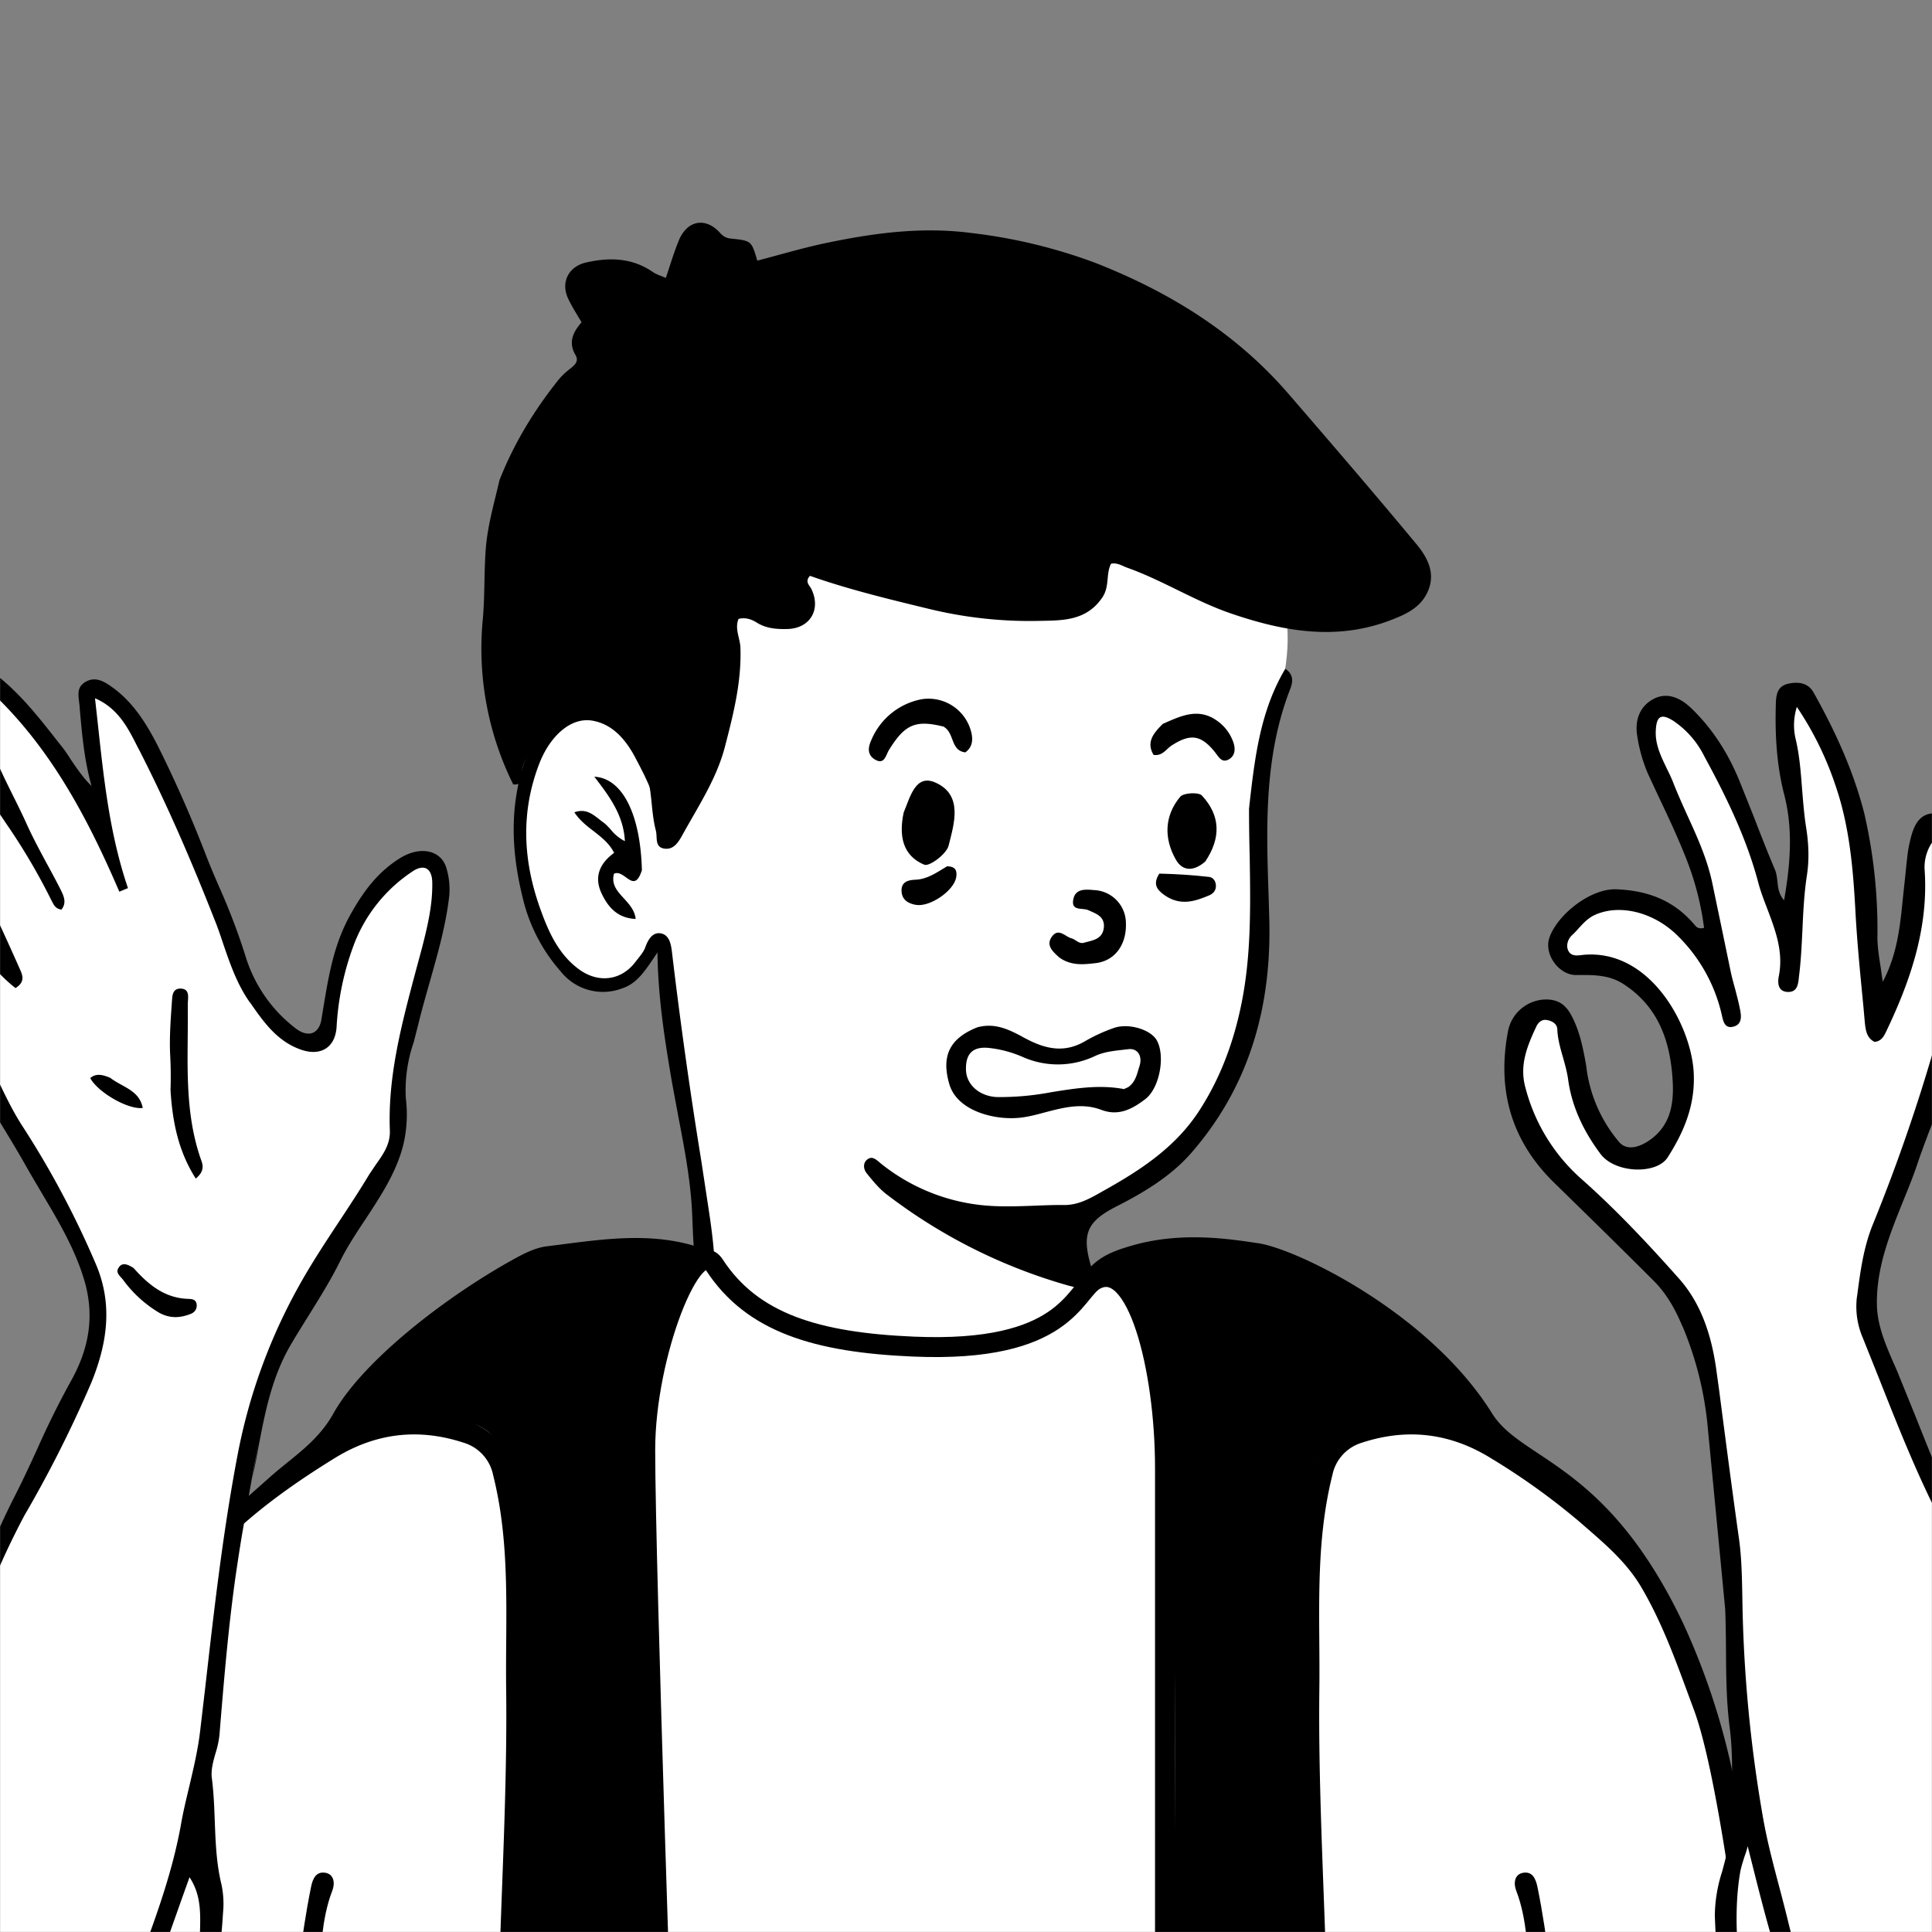
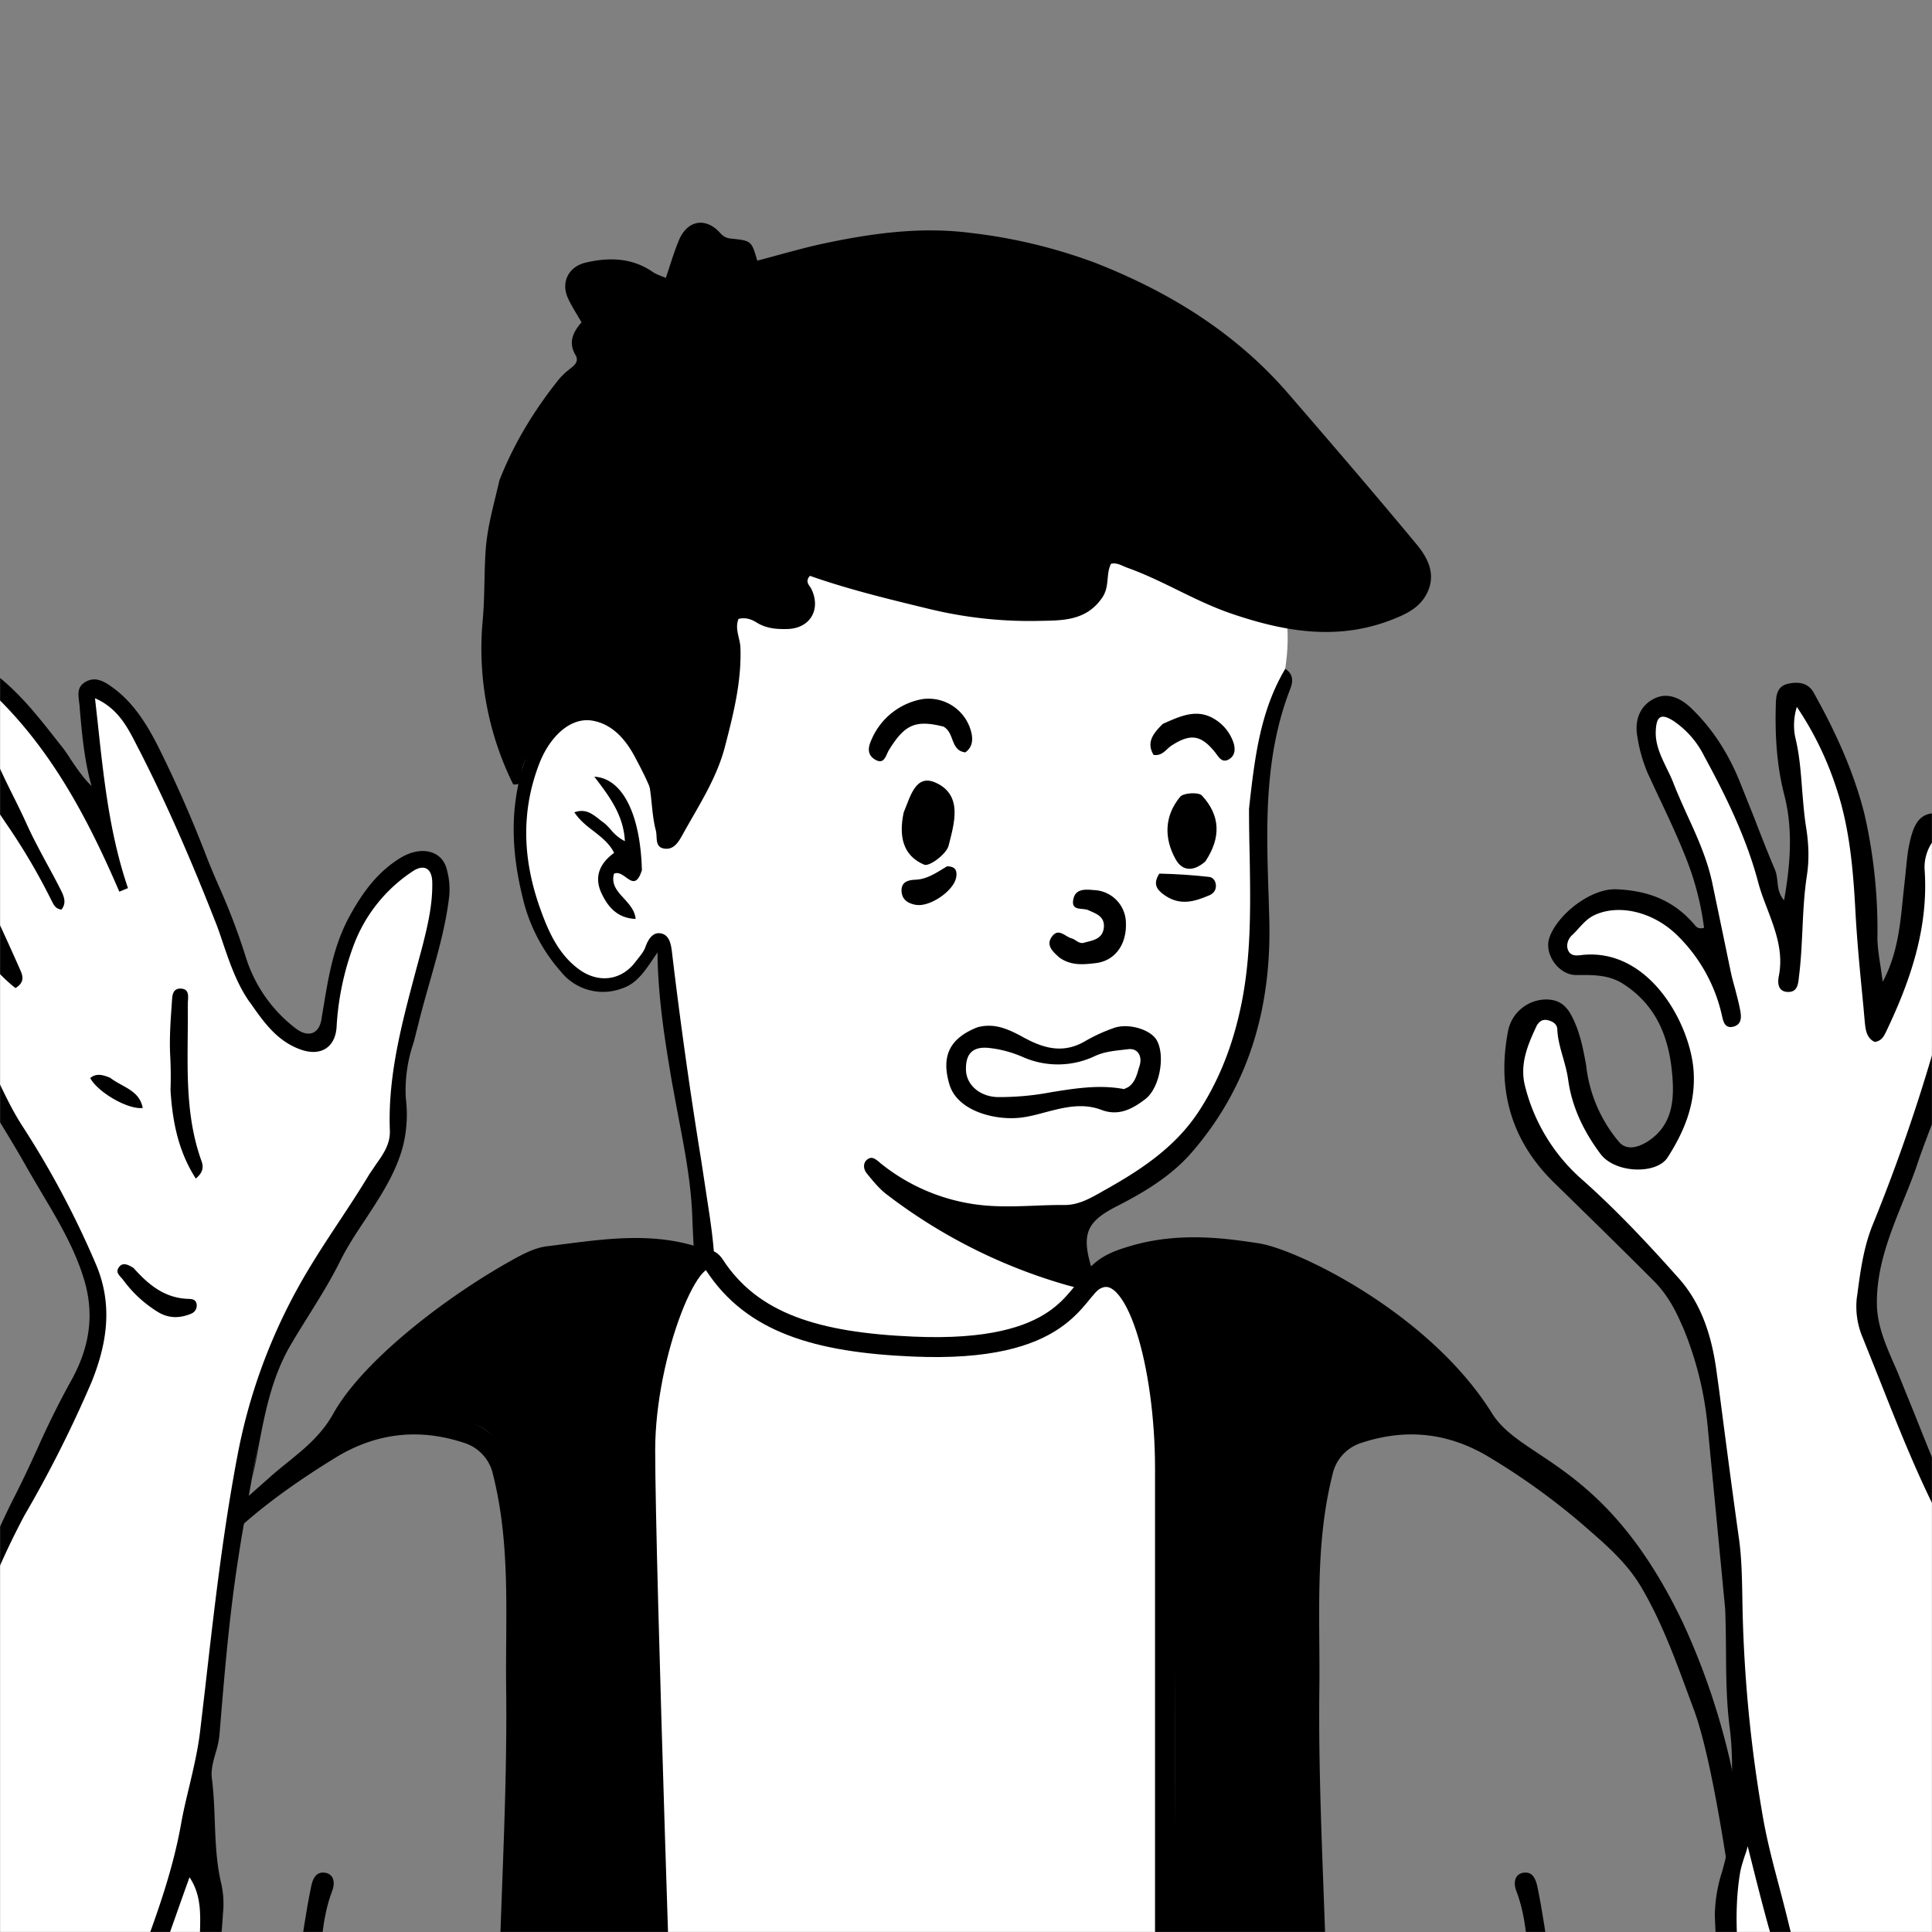
<svg xmlns="http://www.w3.org/2000/svg" viewBox="0 0 1744 1744" fill="none" shape-rendering="auto">
  <rect x="0" y="0" width="1744" height="1744" fill="#808080" stroke="none" />
  <mask id="viewboxMask">
    <rect width="1744" height="1744" rx="0" ry="0" x="0" y="0" fill="#fff" />
  </mask>
  <g mask="url(#viewboxMask)">
    <g transform="translate(-174.4 -174.4) scale(1.2)">
      <g transform="translate(531 487)">
        <path d="M554 727.7c-99.2 297-363.8 388.6-503.7 19.8-19.3-50.7 31-69.5 66.2-91.9 24.1-15.3 36.8-28.5 35.3-42.2-7-64.4-36.9-243.8-36.9-243.8l-3-5.8s.7-1.6-2.2 1.2c-3 3-9.9 34.2-37 34.2-24.5 0-49.2-10.9-61-86.3C7.2 285.6 9.6 214 40 201c12.5-5.3 24-7.2 35.2-.8 11.3 6.4-13-22 112-126C268.4 6.4 396.7-3.5 448.5 8 500.3 19.5 552 44.8 574.9 98.5c27.8 65-25.9 114.3-14 262.5-2.2 53.6.8 171.2-146.6 210.6-28 7.5-19.3 48.4 22.7 58.4 67 21 117 72.3 117 97.9" fill="#fff" />
        <path fill-rule="evenodd" clip-rule="evenodd" d="m554 266.2.1-1.4c4.1-36.4 8.2-71.7 27.1-103.4 6.5 4.4 5.7 10 3.7 15.2-19.9 51.2-18 104.4-16.2 157.6l.4 14c2.1 66.4-14.5 126.8-58.7 177.5-15.4 17.6-35.8 29.8-56.5 40.3-21.4 11-25.9 20.1-19.2 43.6l.8 2.6c1.4 3.9 2.8 7.9-1 11.8-4.5 4.6-9.5 3.3-14.8 1.8l-.6-.1a406.4 406.4 0 0 1-137-68.3c-6-4.4-10.8-10.3-15.5-16.1l-.3-.4c-2.5-3-3-7.8.5-10.4 3.3-2.5 5.8-.5 8.7 1.8l1 .9a145.5 145.5 0 0 0 76.3 31.7c13.4 1.4 26.6.9 40 .4 7.4-.3 14.8-.6 22.3-.5 10.2 0 18.7-4.7 26.7-9.2l2.8-1.6c27.8-15.5 54.3-32.8 72.2-60.7 16.1-25 25.9-52.2 31.6-80.9 7.2-36.1 6.6-72.7 6-109.8-.3-12-.5-24.2-.5-36.4ZM50.6 190.8c21.9-1.7 34 11.2 44.3 26.3a140.4 140.4 0 0 1 22.4 61.5c.5 3.7 1 7.6-1.2 11.3-4.5.6-4.9-3-5-5.6-.5-20.7-9.7-38.7-18.9-56.1-6.6-12.5-16.2-24.6-31.4-27.6-17.2-3.5-33 12-40.8 32.2-14.5 37.6-12 74.6 1.4 111 5.8 15.9 13.1 32.1 27.8 43.2 14.8 11.3 32.7 9.3 43.6-5.7l2-2.5c2-2.6 4-5.1 5-8 2.1-5.8 5.4-11.2 11.3-10.4 6.8 1 8 8.3 8.7 14a3661 3661 0 0 0 22 156.7l5.9 38.8c2.6 17.1 5.6 41.7 3.6 52.1a28 28 0 0 0-.3 2.2c-.4 2.8-.6 5-4.2 5.5-4.9.8-7-2-7.7-6.4-2.3-17-3-23.6-4-49.6-.9-25.2-5.6-50-10.4-74.9l-5-27c-5.2-30.8-10.3-62-10.8-97l-2 3c-7.6 11.3-13.7 20.5-24.5 24a40.5 40.5 0 0 1-46.1-12.5 127.8 127.8 0 0 1-28.8-55.8c-8.4-34-9.9-67.1.9-100.6 5.2-16.1 23.7-44.7 42.2-42Zm34.6 127.5c4.4 3.2 8.4 6 12-5.4-1.1-42.2-14.7-69.2-35.8-70.3 11.2 14.6 22 28.8 23 48.5a32.3 32.3 0 0 1-10.7-8.8c-2-2.2-4-4.4-6.5-6l-3-2.4c-4.8-3.6-9.7-7.4-17.8-4.5 3.8 5.8 9 10 14.3 14 6 4.7 12 9.3 15.6 16.5-10.6 7.7-15.2 17.7-9.7 29.9 4.8 10.5 11.9 19.2 25.9 19.8-.6-6.3-4.7-10.9-8.8-15.4-5-5.4-9.7-10.6-7.5-18.6 3.2-1.5 6.2.7 9 2.7Z" fill="#000" />
      </g>
      <g transform="translate(178 1057)">
-         <path d="M1301.3 694.3H182L6 692s25.8-236.8 36.7-268.4C69 348 95.3 256.1 163.2 211.3c29.6-19.6 53.3-37 55.2-47.6 1-5.3 97.8-99.7 115.3-109.2C417.2 8.9 498.5 36 498.5 36l.9 18.8s1.9 22.7 6.9 29.4c22.7 31 101.3 50.4 154.1 54.7 66.3 5.3 138.5-24.7 140.7-46.7 1.7-17.3-21.4-48.5 11.8-61.6C838.5 20.6 914.5 27 941 37.3c34.1 13.2 99 53.5 130.3 93.4 12.2 15.6 14.7 59.5 56.3 72.4 62 19.1 109.6 108.7 135.3 220.5 13.1 57.2 38.4 270.7 38.4 270.7Z" fill="#fff" />
        <path d="M961 694H845.9l4.8-188.7s2.5-265.3-4.8-355.8c-2.4-29-20.3-69.5-32-57.8-68.3 68.3-163.6 53.8-172.2 54.6-23.3 2.2-61.7-7.6-106-28-12.3-5.8-40.7-39.9-40.7-39.9s-41.7 60.7-44.3 122c-4.2 100.4 4.9 268.3 8 338a7165 7165 0 0 1 4.5 155.6h-115s18.4-319.6 0-499.6c-8-76.7-122.7-9.1-118.9-35.4 7-48.6 106.4-118.4 157.5-132.2 20.1-5.4 109.7 5.9 109.7 5.9s5.2 51.2 28.4 70.8c10 8.4 57.2 30.6 105 35.9 55.3 6.1 113.4-6.2 146.7-22.8 44.3-22-17.2-48 22.6-75.2 39.6-27 62-16.7 92.8-15.7 95.4 3 209.3 131.5 191.9 137.3-25.2 8.6-120.3-32.8-130.5 39.5C939 305.2 961 694 961 694Z" fill="#000" />
        <path d="m843.7 694.3-377.5-.3s-13.5-434.3-13.5-523.6c0-74 36.6-154.8 52-130.7 28.5 44.5 76.5 55 149 58.3 115 5.1 121.6-38 137.3-46.8 31.4-17.9 52.7 56.4 52.7 133v510.1Z" fill="#fff" />
        <mask id="bodyVariant10-a" style="mask-type:luminance" maskUnits="userSpaceOnUse" x="453" y="259" width="392" height="433">
-           <path d="m467 692-14-432.5h392V692H467Z" fill="#fff" />
-         </mask>
+           </mask>
        <g mask="url(#bodyVariant10-a)">
          <g transform="translate(396 278)" style="mix-blend-mode:difference">
            <path d="M204.9 175.7s150.1 43.7 172 42.1c9.5-.6 13.6-7 11.8-16.2a28 28 0 0 0-5.5-12c-2.9-4-186-225.6-203.5-184.5a16 16 0 0 0 .5 12.5c4.3 8 10.8 14.4 16.3 21.3 21.4 24.8 41.6 50.6 63.1 75.3 12.7 14.9 30.5 34.2 37.9 47.7-5.4-.5-15.1-3.5-21.1-4.9-13.5-3.4-27-7-40.5-10.3a313.1 313.1 0 0 0-60.2-9.7c-9.2-.1-20.4-.4-27 7.1-5.2 6.5-6 15.8-2.8 23.3 4 8.3 10.7 15 16.6 22a855 855 0 0 0 29.6 30.9c18.8 18.5 37.3 37.2 56.2 55.5 22 21 43.5 42.3 65 63.7 15.9 15.5 32 30.7 47.9 46.2 4.8 4.7 9.6 9.4 14.8 13.7l5.3 4.2c1.2.8 2.4 1.7 3.9 1.8 2.5-.4 3.3-3.5 3.6-5.7.9-5.8-2.8-10.7-5.6-15.3C358.6 345.7 205 175.7 205 175.7Z" fill="#fff" />
          </g>
        </g>
        <path d="M1295 694c-6.2-21.3-11.5-73.3-14.9-102-2.4-20.7-19.6-166.5-38.5-217.4-11.6-31.1-22.4-63-39.5-92.1-11.7-20-29.3-34.3-46-48.9a513 513 0 0 0-67-48.2c-30.9-19.2-63.4-23-97.6-11.7a32 32 0 0 0-21.9 24.3c-13.4 53.3-9.1 107.6-9.8 161.6-.8 69.8 3.1 139.5 5.2 209.2 1.8 57.2 0 66.7-.6 125.2h-14.5c-.9-32.2-.4-15.3-.6-47.5-.2-47.6-.8-95.1-1.6-142.7-.6-37.8-.3-75.7-2.8-113.5-2.6-39.6-2.7-79.1.7-118.6 2.5-28.2.1-57 11.3-84.3 9.4-23 28.3-31.8 49.9-33.5 22.4-1.7 45.7-4.8 69.8 9.3-4.8-16.6-15-24.7-22.6-34-28-34.2-65.5-55.5-103.6-76.8-39.3-22-80.7-19-122.6-17.4-6.5.3-12 3.8-17.8 6.7-7.5 4-15.3 7.3-26.6 4.8 9.5-13 22.1-17.3 35.1-21.1 37.1-10.8 73-5.2 95.7-1.8C943 28 1042.7 76 1089.7 151.5c22.3 35.9 85.8 36.4 143.6 157.6a528 528 0 0 1 34.7 100.7c10.9 44 39.5 252.6 39.5 284.2H1295ZM15.3 694c2-6.9 2.7-9.9 3.6-15.7 4.6-28.4 5.5-57.6 8.9-86.3 2.4-20.6 3.3-41.4 6-62 7.2-52.7 15.6-105 32.5-155.4 10.7-31.7 22.4-63 39.5-92.1 11.7-20 29.3-34.3 46-48.9 20.7-18 43.5-33.7 67-48.2 30.9-19.2 63.4-23 97.6-11.7a32 32 0 0 1 21.9 24.3c13.4 53.3 9.1 107.6 9.8 161.6.8 69.8-3.1 139.5-5.2 209.2-1.8 57.2.5 125 .5 125l14.6.2c.9-32.2.4-15.3.6-47.5.2-47.6.8-95.1 1.6-142.7.6-37.8.3-75.7 2.8-113.5 2.6-39.6 2.7-79.1-.7-118.6-2.5-28.2-.1-57-11.3-84.3-9.4-23-28.3-31.8-50-33.5-22.3-1.7-45.6-4.8-69.7 9.3 4.8-16.6 15-24.7 22.6-34 28-34.2 65.5-55.5 103.5-76.8 39.4-22 80.8-19 122.7-17.4 6.5.3 12 3.8 17.8 6.7 7.5 4 2.3 11.5 6.4.7 5.8-15-2-13.2-15-17-37-10.8-74-4-111 .5-7.4 1-14.8 4.4-21.5 8-51.4 27.8-116 77.2-138.6 117.6-12 21.6-30.7 32.8-47.5 47.7C111 252.3 95.3 263.8 74.6 309a573.6 573.6 0 0 0-34.7 100.7c-11 44-19.1 88.6-22.8 134.2-2.7 32.4-7.4 64.8-10.3 97.4-2 22.8-3.5 39.7-3.5 52.6h12Z" fill="#000" />
        <path d="M1131.8 694c2-23.7-8-84.7-12.5-115.7-3.3-22.6-3-46-11.4-67.7-2.1-5.4-1.5-12.4 5.3-13.5 6.4-1 9.2 3.5 10.7 10.8 7.8 38.3 11.3 77.2 16 116 3.5 30 7.8 60 8.5 70l-16.6.1ZM193.3 694c1.4-23.6 8-84.7 12.6-115.7 3.3-22.6 3-46 11.4-67.7 2.1-5.4 1.5-12.4-5.3-13.5-6.4-1-9.3 3.5-10.7 10.8-7.8 38.3-11.3 77.2-16 116-3.6 30-5.7 70.1-5.7 70.1h13.7Z" fill="#000" />
        <path d="M467.4 694.3S452.7 266.8 452.7 179c0-72.8 36.6-163 52-139.2 28.5 43.8 77.2 58.4 149.7 61.5 115 5 120.9-41.3 136.6-50 31.4-17.6 52.7 66 52.7 141.4V694" stroke="#000" stroke-width="15" />
      </g>
      <g transform="translate(266 207)">
        <path d="M255 299.7c11-28 26-52.4 44-75.1a51 51 0 0 1 9-8.7c3-2.5 7.3-5.4 4.2-10.6-5.5-9.3-1.9-17.1 4.6-24.5-3.5-6-7.2-11.7-10-17.7-5.9-12.2.1-24.3 13.4-27.3 17.5-4 34.5-3.6 50 7 2.8 2 6.1 2.9 10 4.6 3.3-9.8 6-19 9.7-28 6.2-15.3 20-18 30.9-6.1 2.5 2.8 4.7 4.1 8.3 4.5 15.6 1.6 15.5 1.7 19.9 16.6 16.1-4.2 32.3-9 48.6-12.6 37-7.9 74.2-13.2 112.3-8.2a397 397 0 0 1 93.7 22.6c55.7 21.9 105.4 52.6 144.9 98.3 32.3 37.4 64.6 74.9 96.2 113 8.7 10.4 15.4 23 7.8 37.6-5 9.7-14 14.5-23.4 18.3-41.9 17.4-82.8 10.5-124.1-3.7-27-9.3-51-24.8-77.7-34.3-3.9-1.4-7.5-4-12.2-3-4 7.9-.9 16.9-6.5 25.3-12.2 18.1-30.6 17.3-47.8 17.7-27.6.6-55.2-2.4-82.1-8.9-30.5-7.4-60.9-14.7-90.1-25-4 4.5-.4 7 1 9.7 7.6 15.5-.8 29.8-17.8 30.3-8.2.2-16-.3-23.3-4.9-4-2.5-8.5-4-13.6-2.7-3 7.3 1 14.2 1.4 21.2 1 25.9-5.3 50.5-11.7 75.2-6.4 24.3-20.2 44.8-32 66.3-2.9 5.2-6.5 11.1-13.4 10.1-7.6-1-5.2-8.6-6.5-13.6-4.3-16.3-2.2-34-9.6-49.7-7.3-15.4-15.8-30.2-31.5-39-12.6-7-29.5-3.4-36.2 9.2-2.8 5.2-8.3 5.5-11.3 10.7-5.6 9.8-13.7 17.8-12.2 30.5.3 2.4-2.7 4-6.5 3.6a230 230 0 0 1-23-123c1.7-17.8 1-35.7 2.3-53.6 1.3-17.7 6.2-34.2 10.3-52Z" fill="#000" />
      </g>
      <g transform="translate(791 871)">
-         <path d="M203 92.2c5.7-4 7-10.6 8.7-16.5 2-7-1.7-13-8.8-12-8.2 1-16.6 1.4-24.6 5a65 65 0 0 1-54 1.2c-8.1-3.7-16.7-6-25.5-7.1C86 61.3 80.5 67 81 79.5c.4 10.9 10.2 19.6 23.5 20.1 32 1.3 63.1-12.1 95.4-6 .4.1.8-.3 3-1.4Z" fill="#fff" />
        <path fill-rule="evenodd" clip-rule="evenodd" d="M123.6 54.3c-10-5.3-20.7-10.8-34-7.2C68.1 55.6 62.4 69.3 68.5 90c6.2 21 36.6 27.8 55.7 24.8 5.5-.8 11-2.3 16.6-3.8 13.8-3.6 27.6-7.2 42-1.8 13.1 5 23.4-.7 33-8 11-8.3 15.3-33 8.6-44.5-4.8-8.1-21.5-13-32.4-9a125 125 0 0 0-20.8 9.5c-14.3 8.6-27.5 7.1-42.1 0l-5.5-2.8ZM211 77.8c-1.5 5.4-3 11-8.1 14.4a62.1 62.1 0 0 0-3 1.4c-18.4-3.5-36.5-.6-54.6 2.3a208 208 0 0 1-40.8 3.7c-13.3-.5-23-9.2-23.5-20C80.5 67 86 61.2 98.8 62.7c8.8 1 17.4 3.4 25.5 7a65 65 0 0 0 54-1.1c6.6-3 13.4-3.7 20.2-4.5l4.4-.5c7.1-1 10.8 5 8.8 12l-.6 2.1Z" fill="#000" />
      </g>
      <g transform="translate(653 805)" />
      <g transform="translate(901 668)">
        <path d="M41.2 197.6c-5.4-4.8-10.2-9.4-5.5-15.8 5-6.7 9.8.1 14.7 1.4 3.2.9 5.6 4.4 9.3 3.3 6.5-1.8 14-2.5 15-11.4.8-8.5-6-10.5-11.7-13.1-4.4-2-13 1-11.3-8 1.5-8.3 9.1-7.7 15.6-7.1a25 25 0 0 1 24 25c.5 16.2-8.4 28.5-23.3 30-8.7 1-18 2-26.8-4.3Z" fill="#000" />
      </g>
      <g transform="translate(610 680)">
        <path d="M407.4 122.5c13 .3 25.4 1.1 37.6 2.5 3 .4 5 3.3 5 6.7 0 3.3-1.7 5.6-4.7 7-11.2 4.8-22 8.2-33.7.2-6.5-4.5-9-8.7-4.2-16.4ZM247.6 117c7 0 7.8 3.8 7 8.5-2 10.2-20 22.4-30.4 20.5-5.9-1-10.5-4-10.7-10.5-.2-6.7 4.8-8.2 10.3-8.4 9-.3 15.8-5.2 23.8-10ZM215.1 76.6c5-12 9-29.4 24.1-22.5 20.7 9.4 13.9 30.7 9.7 47.4-1.6 6.3-14.5 15.9-18.3 14.3-16.3-6.8-19.2-21.7-15.5-39.2ZM442 113.4c-8.6 7.5-17 7.6-22.2-1.5-9-16-8.6-32.8 3.3-47.2 2.5-3 13.8-3.6 16.3-1 14 15 14.6 31.8 2.6 49.7Z" fill="#000" />
      </g>
      <g transform="translate(610 680)" />
      <g transform="translate(774 657)">
        <path d="M81.4 35C60 29.6 52 33.2 40 52.6c-2.4 4-3.4 11.4-10.6 7-5.6-3.4-5.3-8.8-2.6-14.6a51.4 51.4 0 0 1 38-30.7 33.1 33.1 0 0 1 37.5 26.4c.9 5.3.1 10-4.8 13.6-11.2-1.3-8-14.2-16-19.1ZM246.2 32.8c14-6.2 27-12.4 41.2-1.9 5.1 3.7 9 8.8 11.3 14.7 2 5 2.3 10.7-2.7 13.8-5.7 3.5-8.1-2.1-11-5.6-10.4-12.8-18.4-13.7-32.4-4.6-4 2.6-6.8 8-13.5 7-5.7-9.6-.1-16.3 7-23.4Z" fill="#000" />
      </g>
      <g transform="translate(0 559)">
        <path d="m14 1186.3 235.4 16.5s68.6-71.2 47.4-271.7c-3-29 27.8-209 29.3-222.7 4-36 21.3-104.9 40.1-131.2 85.3-119.3 74-138.5 79.3-166.4 5.7-29.4 15.4-80.4 21.3-100 2.7-9 22.5-72.8 4.8-75.8-84.4-14.2-65.4 148.2-97.5 133.2-49-23-59-87.3-59-87.3s-64.7-175.3-99-177.3c-14-.9 2.1 88.8 2.1 88.8s-72.3-95.6-89-95.7c-16.7 0 8 71.1 8 71.1s-34.8-30.2-48.7-20.8c-18.4 12.5 67 155.3 53.2 155.3-10.5 0-28.8-35.7-41.5-42.3-21.5-11.2-29.2-13.5-31.3 6.5-2.1 21.2 42.5 88.2 63 125.7 10.6 19.4 73.2 132 86.6 162.7 16.8 38.8-24.5 99.8-41.6 129.3-17 29.6-86.2 202.4-108.8 233.3-22.7 30.9-45.8 81.3-55.9 135.6-11.1 60.1 1.8 133.2 1.8 133.2Z" fill="#fff" />
        <path fill-rule="evenodd" clip-rule="evenodd" d="M339.5 676.2c-1.3 7.3-2.7 14.6-4.3 21.8l4.8-28.2a6441 6441 0 0 0-12.6 71c-1.7 10-3.2 20.1-4.7 30.2-5.7 40-9 80.4-12.3 120.7a72 72 0 0 1-3 13.7c-1.8 6.3-3.5 12.6-2.7 18.6 1.4 10.8 1.8 21.6 2.2 32.5.6 15.8 1.2 31.7 5 47.3a70 70 0 0 1 1.2 21.5c-2.6 41.7-9 82.4-24.5 121.6-8.2 20.8-18 40-34.2 56.2l-11.7-.6c3.8-10.5 9.6-19.8 15.5-29 4-6.5 8-12.9 11.4-19.7 9.3-19 15.8-39.1 19.2-60l.1-.8c3.3-19.3 6.7-38.7 7-58.5.2-12.4-.3-24.4-8-36a3134 3134 0 0 0-9.8 27.5c-21.8 61.5-43.4 122.5-89.7 172.5a60 60 0 0 1-17-1c33-33.7 55.6-73.2 71.3-115.8l5.6-14.8c13.2-35.3 26.5-70.8 33.2-108.3 1.7-9.7 4-19.2 6.3-28.8 3.3-14 6.6-28 8.2-42.3l3.8-32.4c6.6-58 13.2-116 24.1-173.5a422.7 422.7 0 0 1 45.9-127.2c9.4-17 20-33.1 30.7-49.3 7.8-11.8 15.5-23.5 22.7-35.5l5-7.4c5.4-7.6 10.8-15.2 10.4-25.5-1.6-41.2 9-80.4 19.4-119.6l4.8-17.8c4.1-16 8-32.2 7.7-49-.1-10.2-5.5-14-13.7-9.2a114.9 114.9 0 0 0-45.8 57.3 209.2 209.2 0 0 0-12.5 61c-1.3 15.7-12.8 21.7-27.4 16.3-17.6-6.4-27.6-20.8-37.5-35l-.8-1c-9.3-13.4-14.5-28.6-19.7-43.8-2-6-4-12-6.4-17.8-17-43.3-35.4-86-56.6-127.5l-1.5-2.8c-7-14-14.6-28.8-31.8-36.2l2 18c4.6 42.6 9 84.4 22.8 124.8l-6.5 2.7c-24.8-57.6-53.8-112.2-101.5-155a26 26 0 0 0-2.6 18.5c3.7 23 13.8 43.4 23.9 63.8 3.6 7.2 7.2 14.5 10.5 21.8 4.5 10 9.8 19.8 15 29.5 3.5 6.4 6.9 12.7 10.1 19l.3.6c2.4 4.8 5 10.1.7 15.3-4.3-.7-5.6-3.3-6.8-5.7l-.3-.5a467 467 0 0 0-35-59.4c-11.7-17.5-23.4-35.1-39.8-49l-1.9-1.6c-4.4-4-9-8-14.4-3.7-6.3 5-4.8 13.3-1.6 20 4.6 9.6 9.4 19 14.1 28.5 6.2 12.5 12.5 25 18.4 37.7l7 15c10 21.4 20 42.8 29.5 64.4 1.9 4.4 3.2 9-3.7 13.3-11.6-9-20.8-20.5-30-32-12.6-15.7-25.3-31.4-44-41-6.6 8.1-8.6 15.5-2.3 26 9.6 16 18.6 32.5 27.6 48.8 6 11 12 22 18.2 33 5.6 9.8 10.5 20 15.3 30.3 6.6 13.9 13.1 27.8 21.6 40.6A683 683 0 0 1 216.9 536c13.8 31.2 9 61-2.7 90a915.5 915.5 0 0 1-50.6 100.5 597.7 597.7 0 0 0-35 79.5l-4.3 11.4-1.6 4.1c-9.7 25-19.4 50.1-27.2 75.8l-5.7 18.4c-6.9 21.8-13.7 43.6-17.9 66a426 426 0 0 0-5.8 100.3l.6 13.1c1.6 34.1 3.1 68 21.5 98.3l-34.6-2c-41.8-86.5-20.3-170.4 11.8-253.8a104 104 0 0 0-24.8 43.8c-7 21.9-13.3 43.9-17.8 66.4a342 342 0 0 0-2 137c.4 1 .9 2.2.8 3.8-4 .6-8 .4-11.8-.7l-.6-1.3c-3.1-7.4-6-14-6.6-21.4-2.2-25.4-3.5-51-2-76.3 2.4-38.4 13.7-75 25.2-111.5.8-2.2 1.4-4.5 2-6.8 1.4-5.5 2.8-11 5.8-16 12.7-21.3 25-42.8 37.3-64.4 7.6-13.3 15.2-26.6 23-39.8 13.7-23.7 24-49.1 34.2-74.6a703 703 0 0 1 27.3-62c6.4-12.4 12.3-25.1 18.1-37.8a656.8 656.8 0 0 1 24.7-49.9c14.1-24.8 18.5-49.6 10.6-76.5-7-23.7-19.5-44.7-32-65.7-4.1-7-8.3-14-12.3-21.1-4.5-8-9.3-16-14-23.8-8-13.1-16-26.2-22.6-40.1-10.4-22-22.2-43.2-34-64.4l-18.3-33-.7-1.5C68.5 288 62 276 64.4 261.7c3-18 13.5-22.4 29.4-13.7 6.6 3.6 12.3 8.5 18 13.4 4.3 3.7 8.5 7.3 13.2 10.5-4.1-4.9-6-10.7-8-16.4a71.9 71.9 0 0 0-4-10.5c-12-23.7-23.3-48-33.7-72.5a26.6 26.6 0 0 1 6.5-30.7c7.6-6.7 17.3-5 25.7 1.3 2.3 1.7 5 2.9 7.8 4l3.6 1.7a56.7 56.7 0 0 1-6.6-36.5l.2-1.9c.6-6.8 1.1-13.6 8.4-16.6 8-3.2 15.6-1.8 22.5 4.2 16.2 13.8 29 30.3 42 46.9l1.6 2c3 3.6 5.5 7.5 8 11.4 4.6 6.7 9.1 13.4 15.2 19.3-5.5-19.5-7.2-39-8.9-58.6l-.1-1.7-.4-3.3c-.7-5.8-1.4-11.2 5-14.8 7-4 13.3-.6 19 3.4 16.5 11.5 26.7 28 35.6 45.5a940 940 0 0 1 36.2 82.4c3 7.7 6.3 15.4 9.6 23a488.4 488.4 0 0 1 19.6 51.4 108 108 0 0 0 37.9 55c9.5 7.3 17.6 4.2 19.4-6.6l1.5-9.1c3.9-23.5 7.7-46.7 19.7-68.7 10-18.2 21.1-33.3 38.4-43.9 15.4-9.3 31-5.5 34.6 8.3a56 56 0 0 1 2 20.2c-2.5 22-8.5 43-14.5 64.2-3.1 11-6.3 22.1-9 33.3l-3.3 12.9a110.6 110.6 0 0 0-5.9 42c1.5 11.8.8 23.9-2 35.5-5.3 20.5-16.7 37.7-28 55-6.8 10.2-13.7 20.6-19.2 31.6-7.3 14.8-16.2 29-25 43.1-3.9 6.3-7.8 12.5-11.5 18.8-15.1 25.1-20.2 52.4-25.4 79.7ZM47.3 1056c0 .9-.1 1.7-.3 2.4-4 30.7 1.2 58.5 7 86.4-4-20.7-3.8-41.5-3.6-62.4 0-10.8.1-21.6-.3-32.4-2.6 1.5-2.7 3.8-2.8 6Z" fill="#000" />
        <path d="M273.6 406.4c1.5 24.2 6 46.1 19 66.5 6.3-5.2 5.6-9.6 4.2-13.5-13.4-37.4-9.8-76.3-10.2-114.9 0-2 0-4.2.2-6.4.2-4 0-7.9-5.5-8.1-5.4-.2-6.3 4.2-6.5 7.8-1 14.4-2.2 29-1.4 43.3.4 8 .5 16.1.2 25.3ZM246 540.3c-4.7-3-9-4.8-11.7.1-2 3.4 1.3 5.8 3.5 8.5a92 92 0 0 0 26.7 24.6c8.1 4.7 16 4.5 24.3 1.2 3-1.2 4.7-3.5 4.5-6.9-.4-4-3.4-4.3-6.5-4.4-17.3-.6-29.4-10.2-40.9-23.1ZM228 397c-5.5-2.2-10.3-3.5-14.8.3 5.8 10.8 28.6 23.9 39.5 22.5-2.5-13.5-15.4-15.6-24.6-22.8Z" fill="#000" />
        <path d="M1721.2 1194h-235s-39.6-69.5-42-145.1c-.9-24.9 11.2-81.4 6.6-222-3.2-99.7-19.3-218.5-32.2-248.4-9.8-22.6-44-67-79.1-87.4-43.4-25.3-59-78.3-58.2-99.2.8-21 10.3-47.6 26.3-47.6 15.9 0 19.7 29.3 26 58.9 23.5 109.3 84.3 42.8 76.4-15-4.6-32.6-24-66.3-45.4-70.9-22.2-4.8-40.7-2.6-45.7-10.5-5-8 1.5-31.8 18.7-37 17.1-5.3 37.2-16.3 67.7 7.6 30.5 23.8 28.1 25.8 29 6.6 1.7-33-40.7-105.3-48.3-128.2-7.7-22.9-.4-32 11-38.2 11.5-6.2 40.3 35.3 49.2 49.9 17.4 28.8 32.3 119.9 45.2 114.2 12.9-5.8 7.1-68 3.7-99.5-3.7-33.7-12.2-76.2 4.5-75.2s31.4 60.8 42.8 90.8c17 44.7 1 152.4 17.7 150.5 16.7-2 24.3-66.4 23.9-76.9-.5-10.5-1.1-55.9 12-61.8 22.1-9.8 32 53.4 33 73.5.8 21.3-10.1 62.8-18.2 83.3s-37.5 126.6-52.6 156.4c-19.2 37.8-1.2 75.3 14 105.8 15.3 30.5 93.1 259.2 113.9 291.3 20.7 32.2 40.8 83.9 47.7 138.7 7.5 60.7-12.6 135.5-12.6 135.5Z" fill="#fff" />
        <path fill-rule="evenodd" clip-rule="evenodd" d="M1411 584a257 257 0 0 1 19.1 77.4l13 135.4c.4 10.2.5 20.5.6 30.7.1 19.7.3 39.3 2.8 58.6 2.8 21.7 1.7 43 .5 64.2l-.7 15.6c-.4 9.7-3 19-5.5 28.3a111 111 0 0 0-5.5 33c1.3 36.9 5 73.3 17 108.8 7 21 15.6 40.8 30.9 58h11.7c-3.2-10.5-8.4-20-13.6-29.5-3.7-6.8-7.4-13.5-10.4-20.7a217 217 0 0 1-15.8-62.3c-2.9-28.7-5.6-57.4-.8-86.4.8-4.5 2.2-8.6 3.4-12.4 1-2.7 1.8-5.2 2.3-7.6l1.8 7.1c18.4 73.4 37 148 87.6 211a59 59 0 0 0 16.8 0c-18.3-23.4-36-46.6-46.7-73.5a606 606 0 0 1-28.1-84c-2.4-10-5-20-7.6-29.8-4.5-17-9-34-12.1-51.4a1042 1042 0 0 1-15.7-166.7c-.3-15-.5-30.2-2.7-45.2-5.2-37-10-73.9-14.8-110.8l-1.8-13c-3.4-26-10.9-51-28.3-70.6-23.1-26-47-51.5-73-74.6a137.7 137.7 0 0 1-42.6-69.2c-4.6-16.7 1.3-31 8-45.4 1.4-3.2 4-6 7.9-5.4 4 .6 8 2.8 8.1 7 .3 7.3 2.3 14.3 4.3 21.2 1.5 5.4 3 10.7 3.8 16.2 2.8 21.2 12 39.8 24.5 56.5 11 14.5 42 15.5 50.4 2.5 12.8-20 21.3-40.7 19.5-65.6-2.7-35.3-33.5-92-83.8-86.7l-.6.1c-3.5.4-7.7.8-9.7-3.1-2.3-4.4 0-9.4 2.6-11.8 1.9-1.7 3.5-3.5 5.2-5.4 3.4-3.7 6.8-7.4 11.6-9.7 18.6-8.8 44.7-2.5 62.7 15.4a121.1 121.1 0 0 1 33.4 60.3c.9 4 2.1 10.1 9 8 6.4-1.9 5.5-8.3 4.5-13.1-1-5.2-2.4-10.3-3.7-15.4-1.2-4.3-2.4-8.6-3.3-13l-6.7-32.3-7.3-35c-3.8-17.4-11-33.5-18.4-49.6-3.7-8.2-7.4-16.4-10.7-24.8-1.4-3.7-3.2-7.3-5-11-4.3-9-8.8-18-8.2-28.5.5-11 4.2-12.9 13.2-7.2a68.9 68.9 0 0 1 23.3 26.7c16.4 30.1 31.6 61.3 40.4 94.3 1.8 7 4.4 13.7 7 20.5 6.1 16.1 12.3 32.4 8.6 50.7-.9 4.6-.8 11.3 6.5 11.7 7.3.4 8-5.4 8.6-10.6l.1-1c1.5-11.7 2-23.3 2.6-35 .6-13.8 1.3-27.6 3.4-41.3 1.8-11.7 1.3-23.7-.6-35.7-1.5-9.3-2.2-18.8-3-28.2-1-13-1.9-26-5-38.9-1.8-7.8-1.4-16 1-23.7a243 243 0 0 1 29.4 60.1c10.3 30.3 13 62.3 14.7 94.3 1.3 23.8 3.7 47.5 6 71.3l1 11.3c.6 5.7 1.2 12 7.4 15 4.7-.5 6.7-3.7 8.4-7.2 18.6-38.8 32.3-78.7 29.2-122.6a33.2 33.2 0 0 1 8-23.3c4 2.3 5.1 5.7 6 8.9.8 3.7 1.7 7.3 2.7 11 3.4 13.6 6.8 27.3 9.2 41 1.5 9 1.3 18-.5 26.8a1343.8 1343.8 0 0 1-64.7 203.6c-6.7 17-9 34.2-11.3 51.7l-.4 2.7a59.6 59.6 0 0 0 4.5 30l12.6 31.5c13.4 33.9 26.8 67.7 43.2 100.3 12.3 24.6 20.6 51 28.8 77l4.6 15 1.4 4c8.1 25.5 16.3 51.3 22.7 77.5l4.4 17.7c5.6 22.5 11.2 45 14 68 4.2 32.9 3.8 66 0 99.2l-1.4 13.8c-3.5 34.1-7 68-27.2 97.4h34.6l6-13a205 205 0 0 0 14.7-37.3c11-43.8 11-87.2 1.6-131-2.4-11-5.6-21.8-8.9-32.5a280.3 280.3 0 0 1-11.6-48.6c18.1 25.6 24.7 55 31.3 84.2l1.5 6.6c8.5 37.5 9.3 75.8 8 114-.5 17-4.6 33.3-8.8 50l-1.7 6.7c3.9.8 8 .9 11.8 0l.7-1.4c3.5-7.1 6.7-13.5 7.8-20.8 3.8-25.3 6.5-50.7 6.5-76.1 0-38.4-9.2-75.7-18.6-112.8l-1.5-6.9c-1-5.5-2.2-11-4.8-16.2-11.3-21.8-22.2-43.8-33-65.7l-21-42c-12.3-24.5-21-50.5-29.8-76.6a703.1 703.1 0 0 0-23.6-63.4c-9-20-17-40.4-25.2-60.9l-11.9-29.3c-1.3-3.3-2.7-6.5-4.2-9.8-6.1-14.2-12.3-28.4-12.4-44.5-.2-27.5 9.8-52.2 19.7-76.8 3.9-9.6 7.8-19.1 11-28.8 2.7-8 5.7-16 8.7-23.9a376.2 376.2 0 0 0 14.1-42c1.7-6.5 3.7-13 5.7-19.4 2.6-8.5 5.2-17 7-25.8 1.3-6 2.8-12 4.3-17.9 5.6-22.3 11.1-44.5 3.9-68.3-2-6.4-3-13-4.2-19.7-1.5-8.9-3-17.7-6.4-26-4.2-10-10-20.9-22.1-20-11.8 1-15 12.7-17.2 22.7-1.2 5.3-1.7 10.6-2.3 16l-.8 8-1.8 16.7c-2.1 21.2-4.2 42.7-15.2 63.3l-1.6-11.3c-1.2-7.6-2.3-14.7-2.4-21.8a389 389 0 0 0-9.9-93.7c-8.3-32.4-22-62.1-38.2-91-4.2-7.3-11.6-8.1-19.2-6.4-7.8 1.8-8.9 8-9.1 14.9-.7 23 .5 46 6.3 68.5 6.7 26 4.7 52-.1 79.5-4-4.6-4.6-9.6-5-14.3-.4-3-.7-5.9-1.8-8.6-5.5-12.9-10.6-26-15.6-39l-11.2-28c-8.4-20.6-20.2-39.2-36.2-54.6-7.7-7.4-17.6-12.4-28-7.2-11 5.6-14.7 16.5-12.6 28.4a114 114 0 0 0 8 28.1l7.4 15.9c7.5 15.8 15 31.7 21.4 48a215.3 215.3 0 0 1 13.4 52c-3.8 1-5.5-.3-6.9-2-15.4-18.3-34.6-26-59-27-19.6-.8-44.7 19.3-50.5 36.6-4.1 12.4 7.3 28 20.2 27.9h1.2c11.9-.1 23.6-.2 34.4 6.8 26.5 17.2 35.3 43.3 37 72.9 1 17.6-1.8 34-17.9 44.9-7.5 5-17 8.1-23 .3a107.2 107.2 0 0 1-24.2-57c-2.4-13.2-4.9-26.4-11.6-38.4-4-7.1-9.2-10.7-17.2-11.1a29.4 29.4 0 0 0-30 24c-8.4 44.2 2.5 82.5 35 114.1 25 24.4 49.9 48.8 74.6 73.5 9.7 9.7 16.2 21.3 21.6 34.2Zm277.8 547 .6-3c5-30.2 6-58.5 6.1-88 8 37.6 1 72.7-9.4 107.5l.4-3a689.8 689.8 0 0 1 2.3-13.4Z" fill="#000" />
      </g>
    </g>
  </g>
</svg>